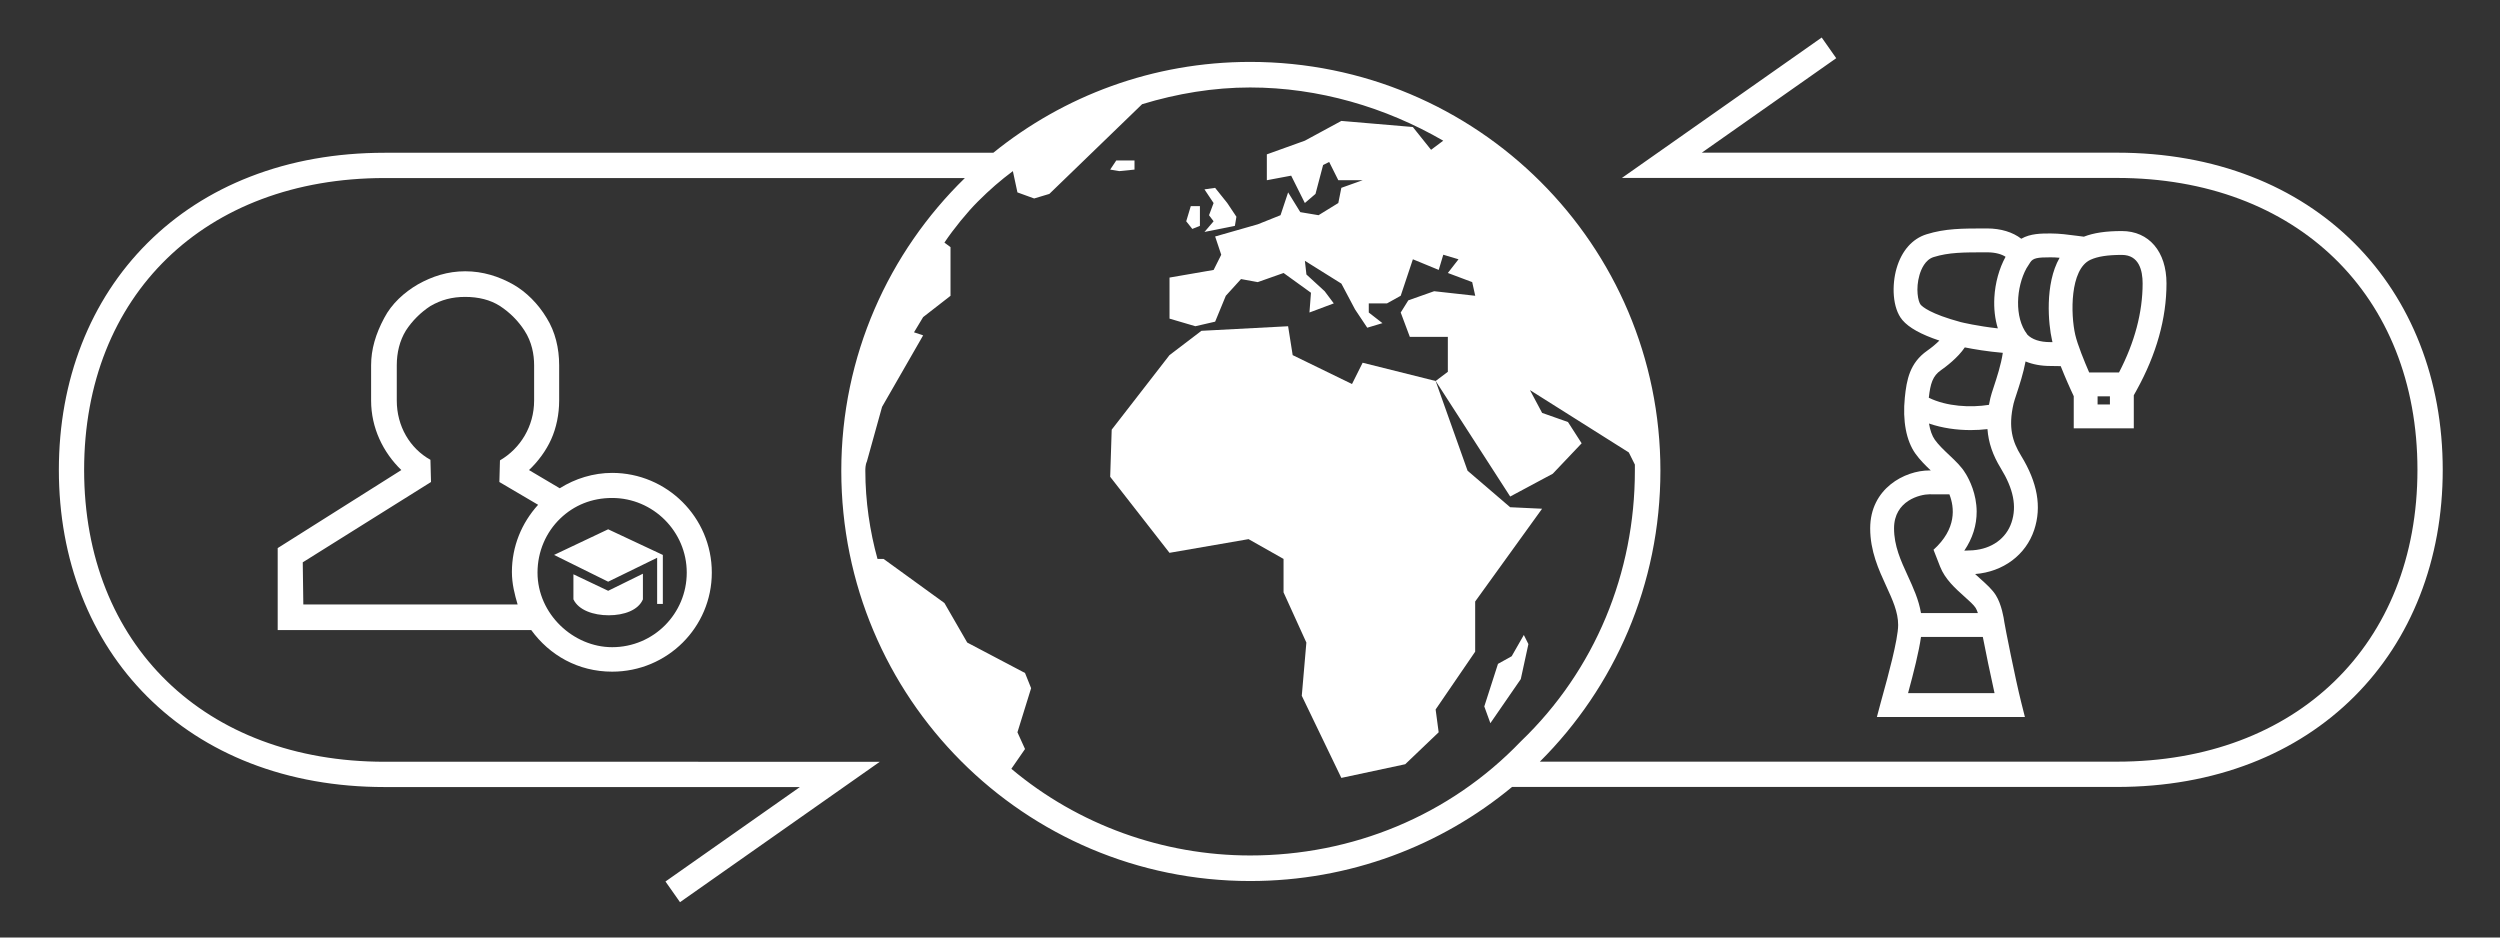
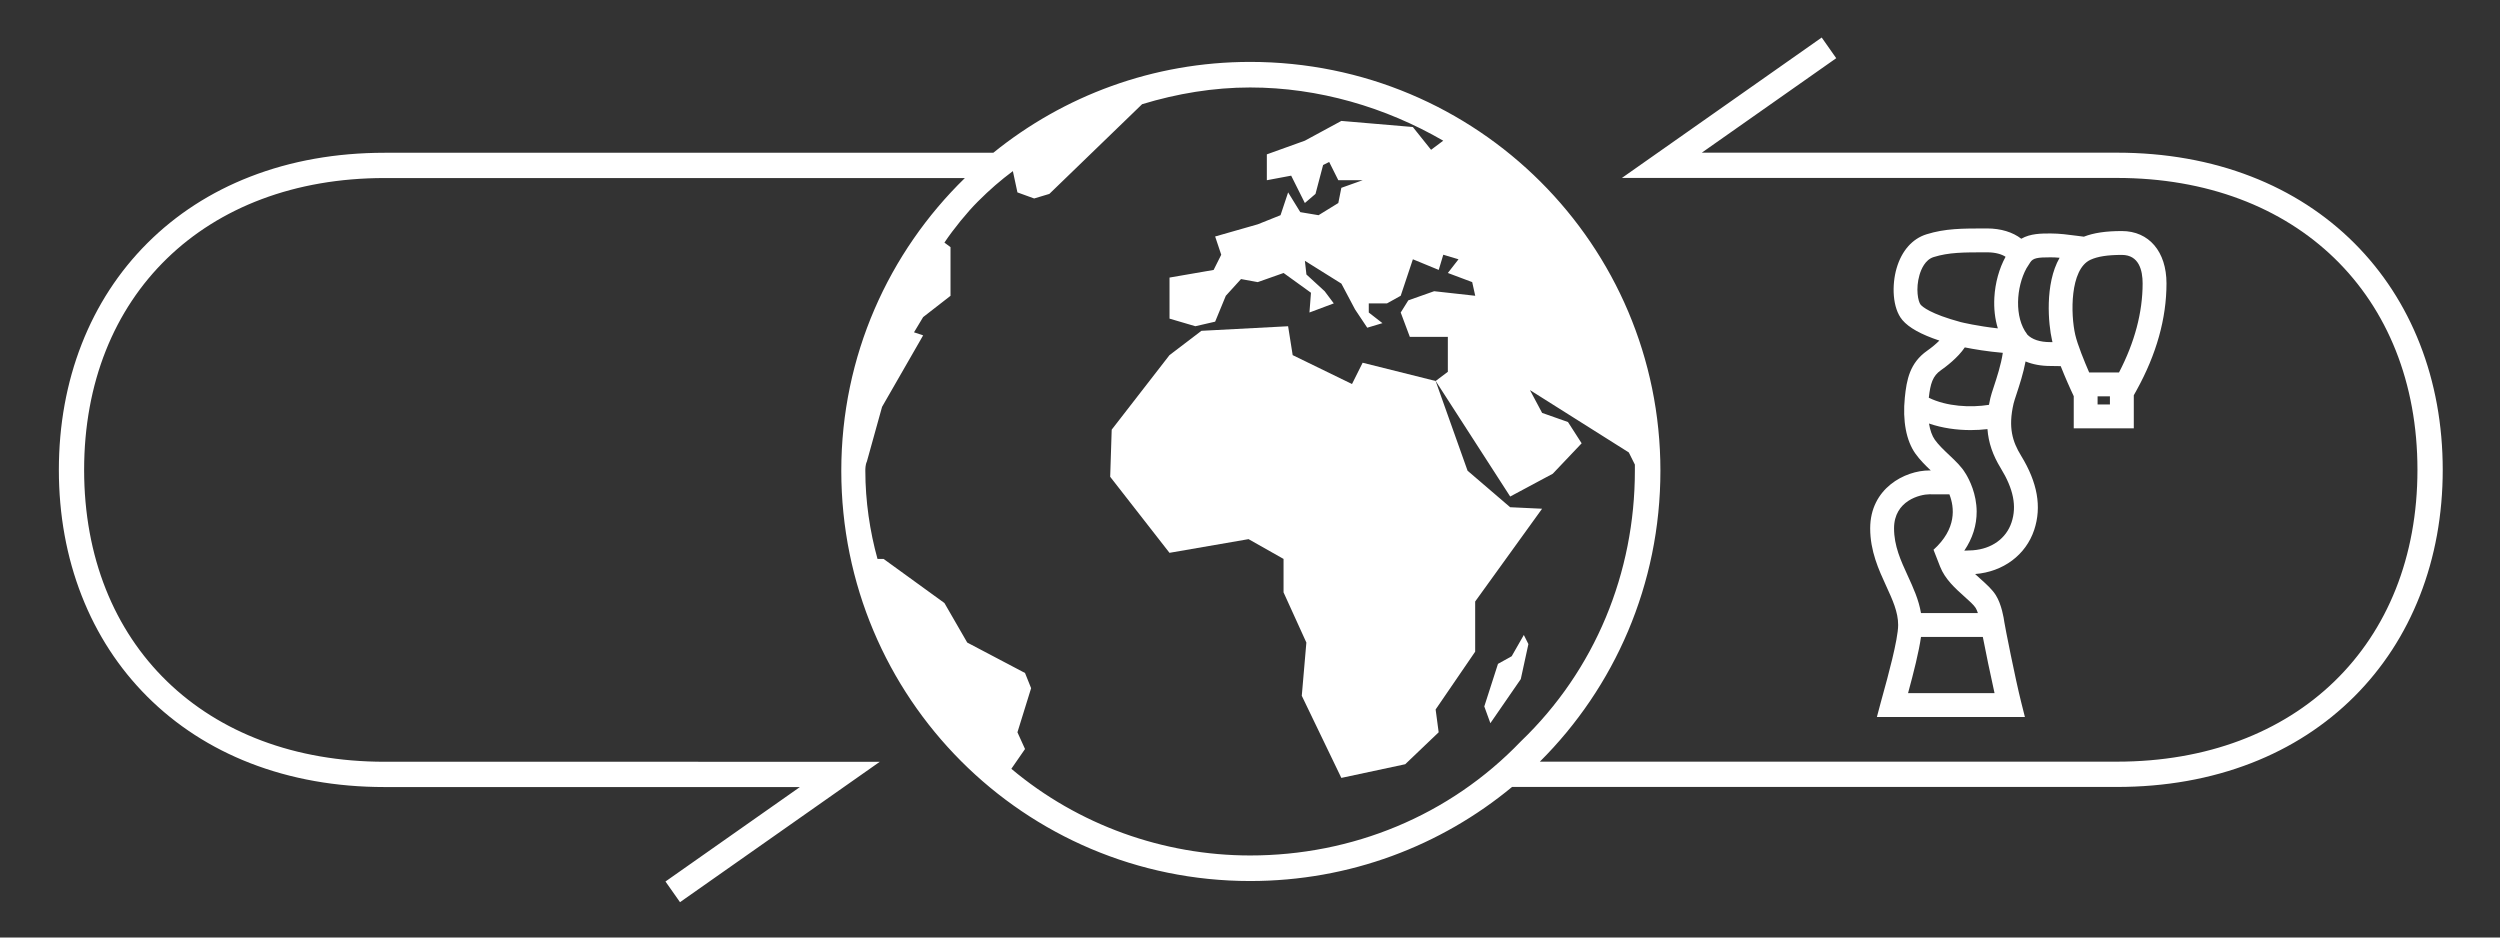
<svg xmlns="http://www.w3.org/2000/svg" xmlns:ns1="http://sodipodi.sourceforge.net/DTD/sodipodi-0.dtd" xmlns:ns2="http://www.inkscape.org/namespaces/inkscape" version="1.1" id="Ebene_1" x="0px" y="0px" width="226.77px" height="85.04px" viewBox="0 0 226.77 85.04" enable-background="new 0 0 226.77 85.04" xml:space="preserve" ns1:docname="logo.svg" ns2:version="0.92.1 r15371">
  <rect x="0" y="0" width="226.77" height="85.04" fill="#333333" stroke="none" />
  <defs id="defs23" />
  <ns1:namedview pagecolor="#ffffff" bordercolor="#666666" borderopacity="1" objecttolerance="10" gridtolerance="10" guidetolerance="10" ns2:pageopacity="0" ns2:pageshadow="2" ns2:window-width="1362" ns2:window-height="729" id="namedview21" showgrid="false" ns2:zoom="1.7198042" ns2:cx="108.69549" ns2:cy="76.979839" ns2:window-x="0" ns2:window-y="37" ns2:window-maximized="0" ns2:current-layer="g18" />
  <path fill="#676D72" d="M196.518,25.708c0-2.885-1.59-4.75-4.049-4.75c-1.447,0-2.553,0.163-3.445,0.511  c-0.215-0.025-0.44-0.055-0.674-0.086c-0.727-0.096-1.548-0.205-2.342-0.205c-0.844,0-1.828,0-2.663,0.478  c-0.761-0.593-1.851-0.934-3.101-0.934c-2.281,0-3.787,0-5.491,0.53c-1.29,0.4-2.255,1.495-2.717,3.082  c-0.438,1.506-0.397,3.604,0.528,4.699c0.588,0.693,1.689,1.307,3.353,1.861c-0.28,0.278-0.65,0.599-1.103,0.916  c-1.591,1.114-1.869,2.649-2.031,4.257c-0.213,2.105,0.128,3.91,0.959,5.08c0.402,0.566,0.914,1.072,1.391,1.526  c-0.039,0-0.08,0-0.12,0c-2.231,0-5.372,1.63-5.372,5.252c0,2.065,0.77,3.744,1.449,5.224c0.584,1.271,1.088,2.369,1.088,3.545  c0,1.307-0.971,4.822-1.386,6.322c-0.074,0.27-0.136,0.496-0.181,0.662l-0.362,1.361h13.427l-0.339-1.348  c-0.544-2.164-1.472-6.871-1.526-7.252c-0.048-0.362-0.246-1.608-0.77-2.445c-0.33-0.527-0.849-0.992-1.398-1.484  c-0.158-0.143-0.322-0.289-0.484-0.439c2.555-0.203,4.604-1.734,5.359-4.004c0.694-2.09,0.305-4.293-1.191-6.734  c-0.773-1.262-1.186-2.55-0.678-4.732c0.039-0.17,0.15-0.504,0.267-0.859c0.265-0.807,0.614-1.871,0.819-2.955  c0.654,0.27,1.41,0.411,2.252,0.411c0.162,0,0.355,0.004,0.542,0.008c0.146,0.003,0.275,0.005,0.394,0.006  c0.432,1.092,0.865,2.039,0.896,2.106l0.286,0.621v2.916h5.447v-3.001l0.256-0.462C195.606,32.144,196.518,28.886,196.518,25.708z   M174.217,27.635c-0.23-0.272-0.469-1.438-0.103-2.695c0.146-0.502,0.507-1.38,1.28-1.621c1.391-0.432,2.693-0.432,4.85-0.432  c0.768,0,1.336,0.178,1.677,0.406c-0.579,1.055-0.942,2.357-1.017,3.692c-0.056,1.001,0.055,1.951,0.316,2.801  c-1.848-0.204-3.242-0.539-3.367-0.57C175.09,28.47,174.371,27.817,174.217,27.635z M176.056,33.583  c0.44-0.308,1.546-1.137,2.167-2.071c0.786,0.157,2.02,0.37,3.447,0.493c-0.156,1.068-0.55,2.265-0.812,3.062  c-0.144,0.437-0.257,0.781-0.317,1.044c-0.049,0.208-0.09,0.411-0.126,0.612c-1.671,0.265-3.823,0.156-5.457-0.645  C175.102,34.786,175.314,34.101,176.056,33.583z M173.076,62.873c0.52-1.91,0.984-3.76,1.174-5.098h5.608  c0.247,1.273,0.686,3.424,1.063,5.098H173.076z M179.206,55.141c0.072,0.116,0.142,0.281,0.204,0.47h-5.161  c-0.201-1.204-0.702-2.298-1.191-3.364c-0.645-1.403-1.253-2.729-1.253-4.321c0-2.521,2.376-3.089,3.208-3.089  c0.716,0,1.362,0.002,1.812,0.004c0.466,1.189,0.677,3.121-1.449,5.036l0.036,0.04h-0.008l0.576,1.476  c0.449,1.147,1.389,1.989,2.219,2.731C178.612,54.492,179.039,54.874,179.206,55.141z M182.463,47.385  c-0.484,1.46-1.799,2.406-3.514,2.531c-0.296,0.021-0.551,0.03-0.772,0.033c0.747-1.102,1.13-2.307,1.122-3.558  c-0.012-1.584-0.638-2.842-1.01-3.451l-0.005,0.003c-0.335-0.586-0.889-1.111-1.469-1.659c-0.479-0.453-0.975-0.921-1.309-1.392  c-0.253-0.356-0.433-0.866-0.532-1.475c1.206,0.417,2.521,0.596,3.777,0.596c0.523,0,1.037-0.031,1.527-0.089  c0.09,1.231,0.482,2.367,1.201,3.539C182.639,44.353,182.951,45.916,182.463,47.385z M185.986,31.033  c-0.955,0-1.666-0.236-2.113-0.702l0.008-0.006c-1.187-1.53-0.996-4.29-0.064-5.99l0.345-0.54c0.251-0.391,0.66-0.454,1.847-0.454  c0.264,0,0.535,0.015,0.813,0.04c-1.365,2.383-1.019,6.04-0.687,7.478c0.014,0.057,0.027,0.115,0.043,0.175  C186.113,31.034,186.048,31.033,185.986,31.033z M189.604,23.573l0.032-0.015c0.647-0.297,1.547-0.436,2.832-0.436  c1.558,0,1.885,1.406,1.885,2.585c0,2.628-0.719,5.343-2.141,8.076h-2.709c-0.423-0.972-1.053-2.514-1.261-3.412  C187.809,28.488,187.758,24.442,189.604,23.573z M190.268,36.691v-0.742h1.119v0.742H190.268z" id="path2" style="fill:#ffffff;fill-opacity:1" />
-   <path fill="#676D72" d="M55.525,58.705c-3.512,0-6.768-2.996-6.768-6.768c0-1.912,0.775-3.668,2.067-4.908  c1.239-1.189,2.842-1.859,4.7-1.859c3.721,0,6.769,3.047,6.769,6.768C62.294,55.657,59.299,58.705,55.525,58.705L55.525,58.705z   M47.984,42.638c0.826-0.775,1.549-1.757,2.014-2.79c0.466-1.033,0.723-2.273,0.723-3.513v-3.204c0-1.55-0.36-3.048-1.135-4.288  c-0.775-1.292-1.861-2.376-3.049-3.048c-1.291-0.723-2.738-1.188-4.34-1.188s-2.998,0.465-4.291,1.188  c-1.242,0.723-2.382,1.756-3.054,3.048c-0.776,1.447-1.189,2.842-1.189,4.288v3.204c0,2.479,1.086,4.701,2.741,6.303l-11.215,7.078  v7.438h23.001c1.654,2.273,4.237,3.771,7.336,3.771c5.012,0,9.041-4.029,9.041-8.988c0-5.012-4.08-9.042-9.041-9.042  c-1.703,0-3.357,0.517-4.752,1.395L47.984,42.638z M52.014,52.092v2.273c0.465,0.981,1.809,1.446,3.202,1.446  c1.396,0,2.688-0.465,3.101-1.446V52.04l-3.151,1.55L52.014,52.092z M55.165,48.011l-4.907,2.325l4.907,2.428l4.443-2.17v4.186  h0.517v-4.443L55.165,48.011z M48.811,45.789c-1.498,1.653-2.377,3.771-2.377,6.097c0,1.085,0.259,2.065,0.518,2.944H27.514  l-0.052-3.822l11.634-7.286l-0.052-2.014c-1.863-1.033-3.053-3.048-3.053-5.373v-3.203c0-1.137,0.258-2.222,0.828-3.151  c0.569-0.878,1.346-1.653,2.226-2.222c0.983-0.569,1.966-0.827,3.153-0.827c1.188,0,2.273,0.258,3.152,0.827  c0.878,0.568,1.652,1.343,2.221,2.222c0.672,1.033,0.878,2.169,0.878,3.151v3.203c0,2.324-1.239,4.34-3.099,5.425l-0.053,1.962  L48.811,45.789z" id="path4" style="fill:#ffffff;fill-opacity:1" />
  <g id="g18">
-     <polygon fill="#676D72" points="108.842,20.487 108.842,18.695 108.014,18.695 107.6,20.074 108.151,20.765  " id="polygon6" style="fill:#ffffff;fill-opacity:1" />
-     <polygon fill="#676D72" points="112.014,20.487 112.152,19.66 111.324,18.418 110.221,17.04 109.254,17.178 110.082,18.418    109.668,19.523 110.082,20.074 109.254,21.04  " id="polygon8" style="fill:#ffffff;fill-opacity:1" />
    <polygon fill="#676D72" points="122.637,34.835 117.256,32.213 116.842,29.593 108.979,30.007 106.082,32.213 100.84,38.973    100.703,43.25 106.082,50.146 113.254,48.904 116.428,50.699 116.428,53.732 118.498,58.285 118.082,63.113 121.67,70.562    127.463,69.322 130.498,66.424 130.223,64.355 133.81,59.113 133.81,54.561 139.879,46.146 136.982,46.009 133.12,42.698    130.223,34.559 123.602,32.903  " id="polygon10" style="fill:#ffffff;fill-opacity:1" />
    <polygon fill="#676D72" points="138.638,58.424 138.224,57.596 137.121,59.527 135.879,60.217 134.637,64.08 135.189,65.598    137.948,61.598  " id="polygon12" style="fill:#ffffff;fill-opacity:1" />
-     <polygon fill="#676D72" points="102.909,15.384 102.909,14.556 101.254,14.556 100.703,15.384 101.531,15.522  " id="polygon14" style="fill:#ffffff;fill-opacity:1" />
    <path fill="#676D72" d="M219.502,31.199c-1.367-3.49-3.367-6.567-5.946-9.145c-2.616-2.614-5.759-4.646-9.344-6.039   c-3.696-1.437-7.796-2.166-12.186-2.166h-37.659l12.193-8.57l-1.317-1.875l-18.124,12.737h44.907   c16.304,0,27.256,10.639,27.256,26.474c0,15.835-10.952,26.474-27.256,26.474h-52.349c6.76-6.732,10.936-16.057,10.936-26.387   c0-20.478-16.607-37.086-37.214-37.086c-8.827,0-16.93,3.09-23.298,8.241H34.889c-4.392,0-8.491,0.729-12.188,2.166   c-3.584,1.393-6.728,3.425-9.343,6.039c-2.579,2.577-4.58,5.654-5.947,9.145c-1.375,3.512-2.072,7.353-2.072,11.417   c0,4.064,0.697,7.905,2.072,11.417c1.367,3.49,3.368,6.568,5.947,9.145c2.615,2.613,5.759,4.646,9.343,6.039   c3.697,1.436,7.797,2.166,12.188,2.166h37.668l-12.193,8.568l1.318,1.875l18.124-12.736H34.889   c-16.305,0-27.258-10.639-27.258-26.474S18.584,16.15,34.889,16.15h52.634c-6.912,6.737-11.211,16.142-11.211,26.553   c0,20.606,16.607,37.213,37.087,37.213c9.044,0,17.317-3.201,23.756-8.533h54.871c4.39,0,8.489-0.73,12.186-2.166   c3.585-1.393,6.728-3.426,9.344-6.039c2.579-2.578,4.579-5.654,5.946-9.145c1.375-3.512,2.073-7.354,2.073-11.417   S220.877,34.71,219.502,31.199z M113.395,77.598c-7.863,0-15.589-2.758-21.658-7.861l1.241-1.795l-0.688-1.518l1.241-4   l-0.553-1.379l-5.242-2.76l-2.069-3.586l-5.518-4h-0.552c-0.69-2.484-1.104-5.242-1.104-8.001c0-0.138,0-0.552,0.139-0.828   l1.379-4.966l3.725-6.483l-0.828-0.277l0.828-1.379l2.484-1.932v-4.415l-0.553-0.412c0.828-1.241,2.069-2.76,3.035-3.725   c1.104-1.104,2.068-1.931,3.174-2.759l0.414,1.931l1.517,0.551l1.378-0.414l8.414-8.138c3.174-0.966,6.484-1.517,9.795-1.517   c6.209,0,12.277,1.792,17.52,4.828l-1.104,0.826l-1.654-2.068l-6.484-0.552l-3.311,1.793l-3.448,1.24v2.346l2.207-0.414   l1.241,2.482l0.966-0.828l0.69-2.62l0.551-0.276l0.828,1.656h2.207l-1.932,0.689l-0.275,1.379l-1.793,1.104l-1.655-0.277   l-1.104-1.792l-0.689,2.069l-2.07,0.828l-3.861,1.103l0.553,1.656l-0.691,1.379l-4,0.691v3.724l2.344,0.69l1.795-0.414l0.967-2.347   l1.379-1.517l1.516,0.277l2.346-0.828l2.483,1.792l-0.138,1.793l2.207-0.828l-0.828-1.104l-1.654-1.517l-0.139-1.241l3.311,2.069   l1.242,2.345l1.104,1.655l1.379-0.414l-1.241-0.965v-0.828h1.655l1.242-0.691l1.104-3.31l2.344,0.965l0.414-1.378l1.38,0.414   l-0.966,1.242l2.208,0.828l0.275,1.24l-3.726-0.414l-2.344,0.828l-0.689,1.104l0.826,2.207h3.449v3.172l-1.104,0.829l6.76,10.483   l3.863-2.069l2.619-2.759l-1.241-1.931l-2.345-0.827l-1.104-2.069l8.967,5.656l0.551,1.103v0.552   c0.001,9.242-3.586,18.072-10.345,24.555C131.465,74.012,122.637,77.598,113.395,77.598z" id="path16" style="fill:#ffffff;fill-opacity:1" />
  </g>
</svg>